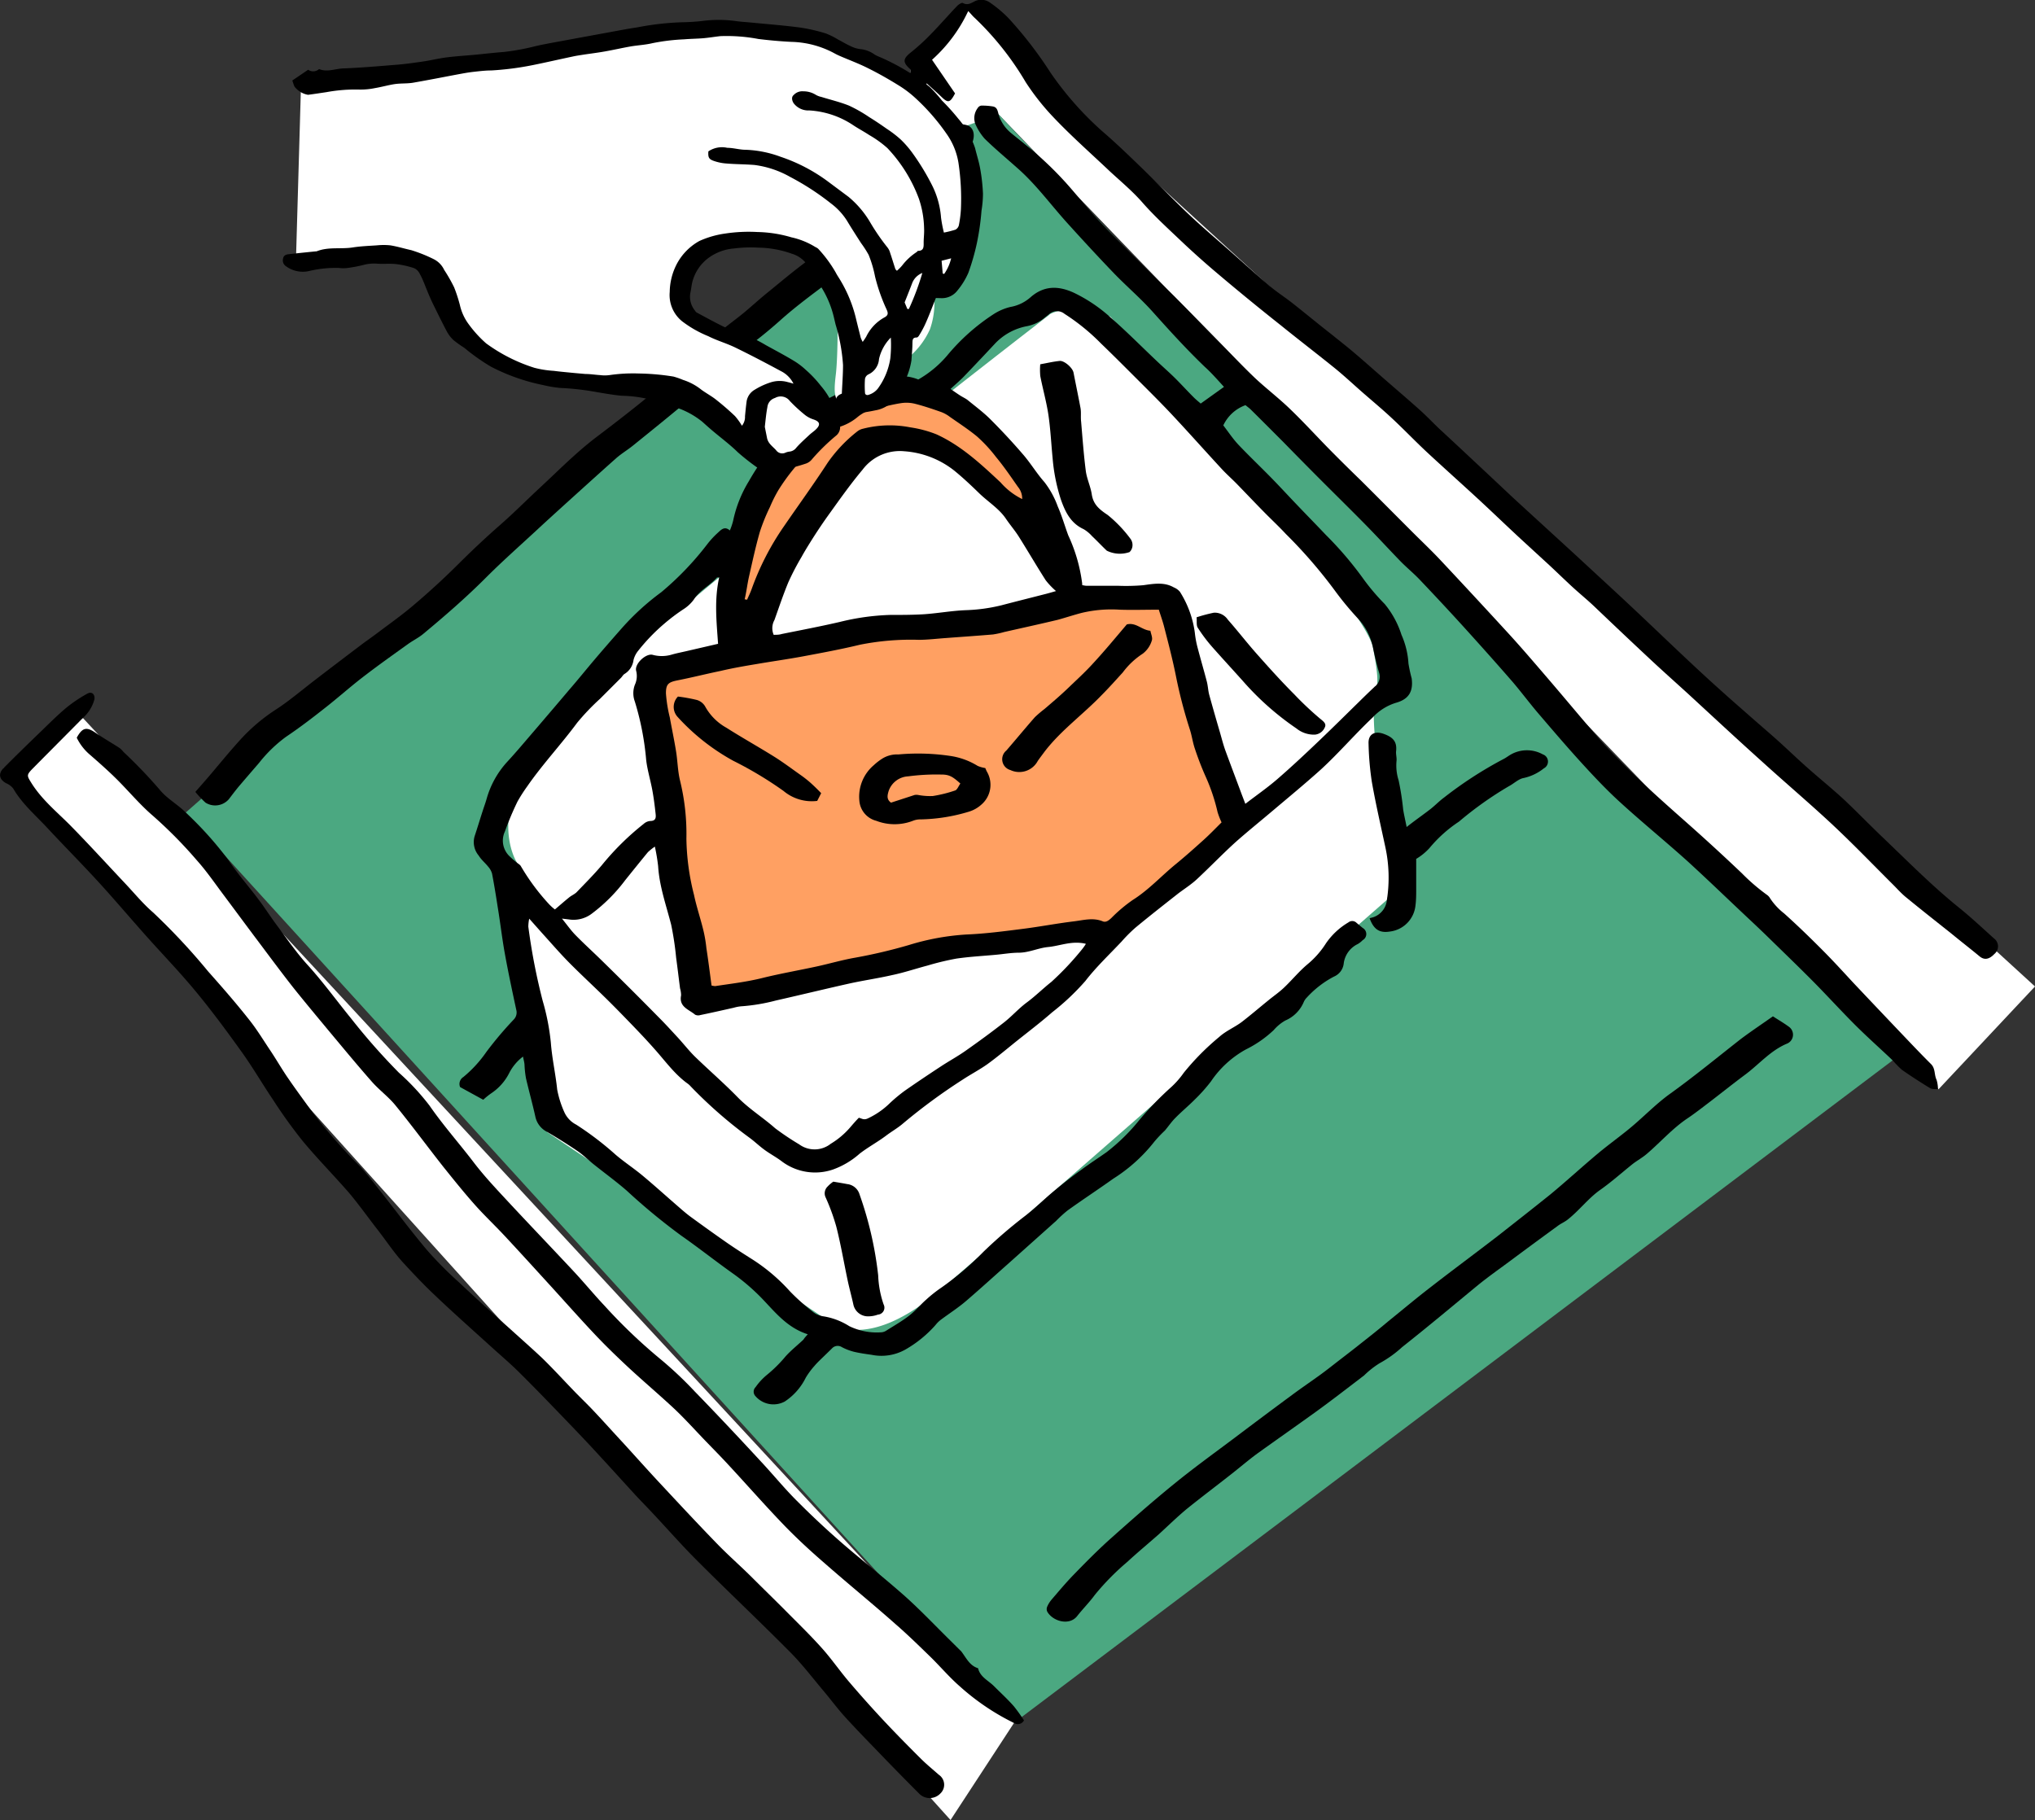
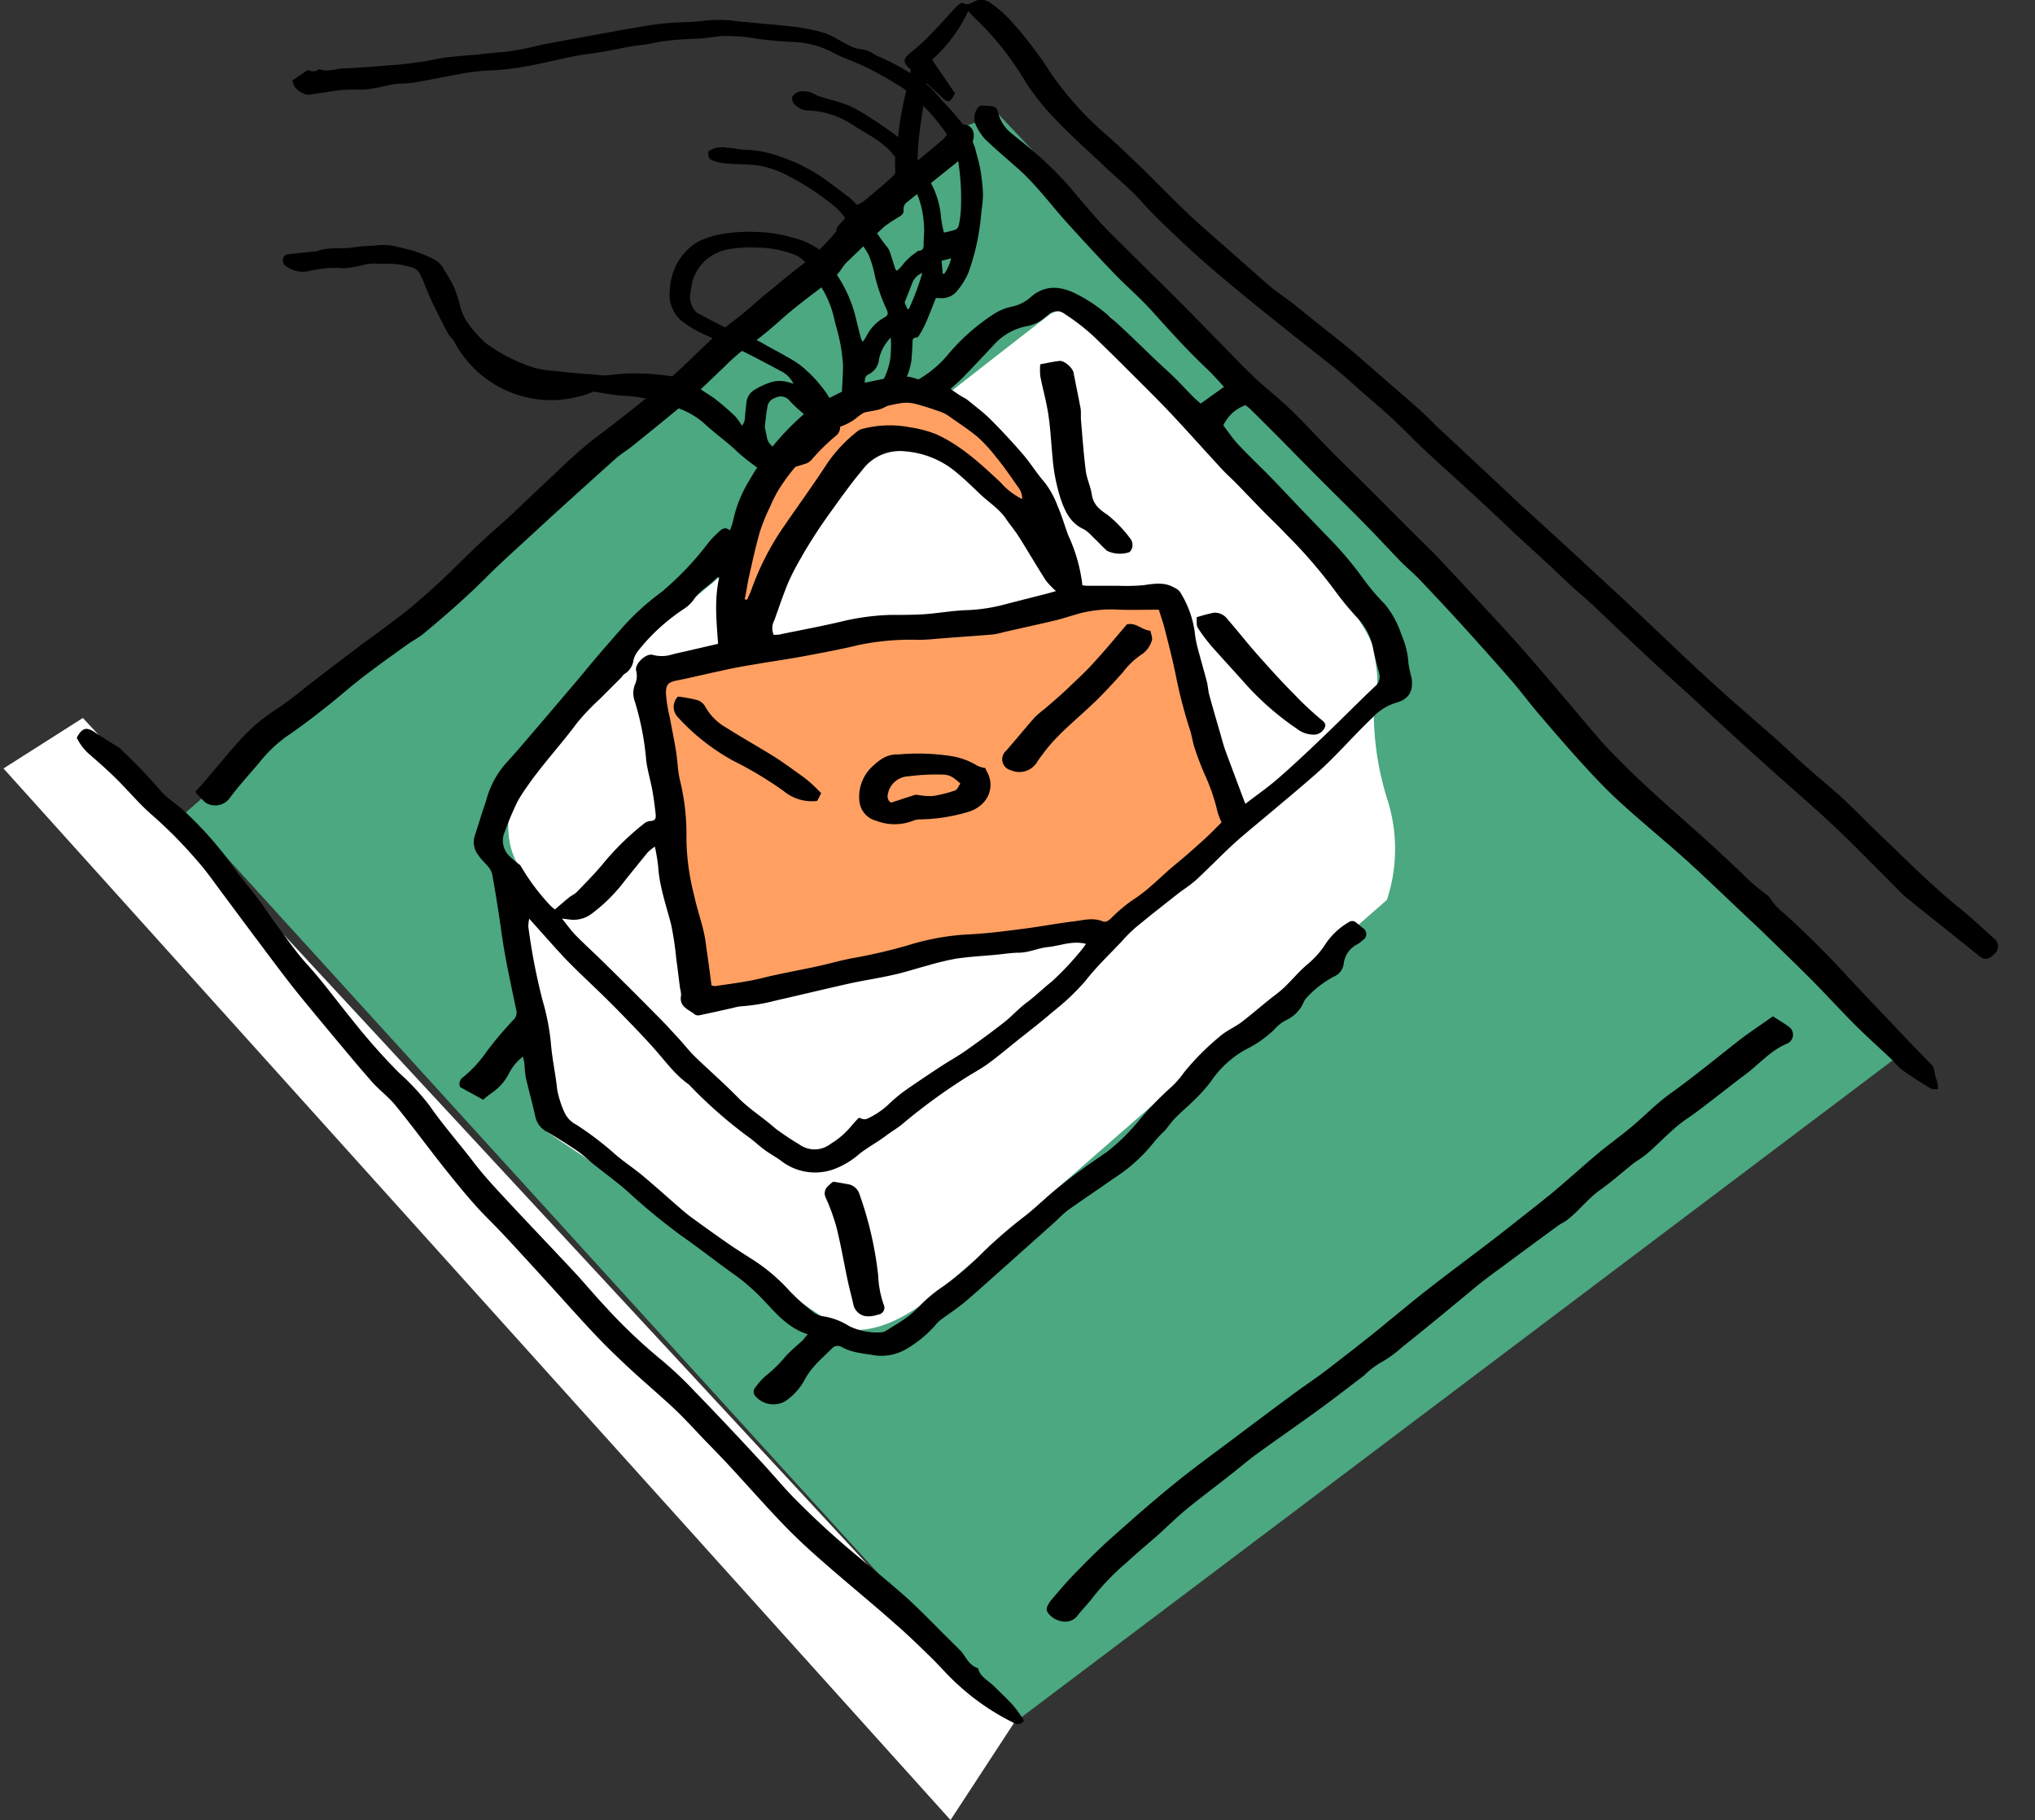
<svg xmlns="http://www.w3.org/2000/svg" width="291.7" height="260.9" viewBox="0 0 291.7 260.9">
  <rect x="0" y="0" width="291.7" height="260.9" fill="#333333" stroke="none" />
  <defs>
    <style>.cls-1{fill:#fff;}.cls-2{fill:#4ba881;}.cls-3{fill:#ffa062;}</style>
  </defs>
  <g id="レイヤー_2" data-name="レイヤー 2">
    <g id="recruit">
-       <polygon class="cls-1" points="138.8 1.57 130.56 10.03 128.3 24.58 143.13 16.39 277.87 156.15 291.7 141.41 138.8 1.57" />
      <polygon class="cls-1" points="11.88 102.92 0.5 110.16 136.25 260.9 145.37 246.95 11.88 102.92" />
      <polyline class="cls-2" points="138.74 17.95 26.62 116.48 145.37 246.95 271.3 152 143.13 16.39 138.74 17.95" />
      <path class="cls-1" d="M150.44,45.11s-61.9,47.68-71.56,59.38-4.81,19.11-4.81,19.11l4.34,38.67L118,188.85s5.19,6.06,17-4.11S198.8,129,198.8,129a23.27,23.27,0,0,0,0-14.6,42.21,42.21,0,0,1-1.74-16s1,.89-.26-5.59-37.63-47.41-37.63-47.41-5.47-2.1-8.73-.33" />
      <path class="cls-3" d="M166.67,86H154.18l.24.38-46.59,7.9V90s10.43-19.87,16.72-26.55,22.63,11.2,22.63,11.2l6.12,9.92c-.92-3.14-3.26-10.71-5.89-15.13-3.37-5.68-10.2-15.35-17.41-14S110.51,60.81,109.13,68s-3.61,25.54-3.61,25.54L93,97.32l7.36,46.42,60.84-11.13,16.26-14.48Z" />
      <path class="cls-3" d="M154.18,86l-.88-1.44c.26.9.4,1.44.4,1.44Z" />
      <path d="M115.79,191.27c-2.79-.89-4.48-2.92-6.24-4.79a30,30,0,0,0-4.6-4c-2.46-1.75-4.83-3.63-7.31-5.36a88.61,88.61,0,0,1-7.79-6.43c-1.53-1.33-3.18-2.53-4.77-3.8-.77-.62-1.48-1.33-2.3-1.89q-2.13-1.44-4.37-2.75a3.18,3.18,0,0,1-1.67-2.17c-.41-1.85-.92-3.68-1.35-5.53a15.08,15.08,0,0,1-.2-1.79c0-.42-.14-.84-.22-1.3a6.92,6.92,0,0,0-2,2.4,7.61,7.61,0,0,1-2.55,2.86,10.21,10.21,0,0,0-1.15.93l-3.32-1.82a1.17,1.17,0,0,1,.47-1.44,17.67,17.67,0,0,0,3.3-3.6,52,52,0,0,1,3.91-4.63,1.44,1.44,0,0,0,.37-1.41c-.58-2.71-1.16-5.41-1.65-8.13-.39-2.17-.64-4.36-1-6.54-.25-1.62-.51-3.24-.82-4.85a2.55,2.55,0,0,0-.56-1c-.43-.54-1-1-1.35-1.58a3,3,0,0,1-.58-2.8c.41-1.23.78-2.47,1.18-3.7.17-.53.37-1.06.52-1.59a13.08,13.08,0,0,1,3-5.39c1.29-1.4,2.51-2.86,3.75-4.3,1.71-2,3.42-4,5.11-6C82.81,97.48,84,96,85.16,94.63s2.64-3.07,4-4.61a36,36,0,0,1,5.63-5.13,42.86,42.86,0,0,0,6.53-6.8,12.8,12.8,0,0,1,1.48-1.63c.49-.42,1-1.14,1.82-.42a9.16,9.16,0,0,0,.47-1.4A17.85,17.85,0,0,1,107.33,69a36.92,36.92,0,0,1,8.33-10,8.46,8.46,0,0,1,2.11-1.41c1.55-.73,3.07-1.55,4.63-2.26a10.94,10.94,0,0,1,2-.55c1.14-.25,2.29-.47,3.43-.72a6.57,6.57,0,0,1,3.8.34A15.59,15.59,0,0,0,135.74,51a29.52,29.52,0,0,1,6.74-6,7.8,7.8,0,0,1,2.36-1,5.84,5.84,0,0,0,2.87-1.38c1.93-1.7,4-1.68,6.23-.65a22,22,0,0,1,5.23,3.52c2.29,2,4.43,4.17,6.64,6.26.89.85,1.83,1.66,2.7,2.53S170.15,56,171,56.85c.38.4.82.74,1.11,1l3.34-2.39c-.92-1-1.78-2-2.74-2.86-2.62-2.51-5.05-5.19-7.47-7.89-1.72-1.93-3.71-3.62-5.51-5.48-2.28-2.37-4.5-4.78-6.7-7.21-2.43-2.68-4.56-5.64-7.28-8-1.55-1.38-3.14-2.7-4.62-4.15a8,8,0,0,1-1.35-2.17,2.41,2.41,0,0,1,.37-2.22.72.72,0,0,1,.5-.34,9.32,9.32,0,0,1,1.67.12c.64.11.68.66.83,1.17A5.52,5.52,0,0,0,145,19.13c.8.66,1.62,1.29,2.41,1.95a49.36,49.36,0,0,1,6.62,6.55c1.66,2,3.44,4,5.28,5.88,3,3.05,6,6,9.06,9,2.31,2.32,4.59,4.67,6.88,7,1.51,1.54,3,3.11,4.54,4.58s3.55,3,5.23,4.64c1.92,1.85,3.72,3.83,5.6,5.74,1.48,1.5,3,3,4.5,4.45,2.36,2.35,4.7,4.71,7.05,7.06,1.4,1.41,2.85,2.77,4.21,4.21q4.83,5.15,9.6,10.35c2,2.17,3.89,4.39,5.8,6.61,2.48,2.89,4.91,5.81,7.38,8.7.76.88,1.58,1.72,2.4,2.56,3.22,3.31,6.67,6.38,10.13,9.44q4.08,3.61,8,7.34a28.16,28.16,0,0,0,3.62,3.11,1.55,1.55,0,0,1,.43.49,9.12,9.12,0,0,0,2,2.15c1.86,1.67,3.66,3.41,5.42,5.18,1.52,1.52,3,3.14,4.44,4.7q3.38,3.58,6.78,7.15c1.46,1.53,2.91,3.07,4.41,4.56.66.65.44,1.54.8,2.26a4.68,4.68,0,0,1,.2,1.34c-.43,0-.83,0-1.09-.12-1.39-.85-2.77-1.73-4.1-2.67A14.75,14.75,0,0,1,271.3,152c-1.79-1.69-3.62-3.32-5.36-5.05-2-2-3.94-4.13-5.94-6.16-2.25-2.27-4.55-4.48-6.84-6.72-.9-.87-1.81-1.73-2.73-2.59-2.83-2.66-5.62-5.36-8.51-8-3.14-2.83-6.42-5.5-9.55-8.35-1.88-1.7-3.64-3.55-5.36-5.43-2.21-2.41-4.34-4.9-6.47-7.39-1.31-1.53-2.52-3.17-3.84-4.7-2.27-2.61-4.57-5.18-6.89-7.74-2.08-2.29-4.2-4.56-6.33-6.8-.87-.91-1.84-1.7-2.72-2.6-1.68-1.73-3.31-3.51-5-5.23-2.27-2.31-4.58-4.57-6.86-6.86q-2.47-2.48-4.93-5c-1.56-1.56-3.11-3.12-4.68-4.67-.21-.21-.46-.38-.76-.63a5.61,5.61,0,0,0-3.18,2.9c.71.92,1.35,1.89,2.13,2.73,1.57,1.66,3.23,3.23,4.83,4.87,1.23,1.26,2.42,2.56,3.64,3.83,1.36,1.43,2.75,2.84,4.11,4.28a50.26,50.26,0,0,1,5.43,6.38,31.28,31.28,0,0,0,3,3.52,13.26,13.26,0,0,1,2.4,4.41,11.84,11.84,0,0,1,1,4.11,20.82,20.82,0,0,0,.46,2.13c.25,1.88-.41,3-2.27,3.51a7.61,7.61,0,0,0-3.32,2.1c-2.54,2.4-4.82,5.06-7.38,7.42-2.22,2-4.57,3.94-6.88,5.89-1.78,1.51-3.63,3-5.36,4.53-1.91,1.73-3.69,3.59-5.58,5.35-.81.75-1.75,1.35-2.62,2-2.07,1.63-4.14,3.25-6.16,4.92a21.08,21.08,0,0,0-2,2c-1.76,1.87-3.64,3.64-5.2,5.66a34.33,34.33,0,0,1-4.77,4.5c-1.61,1.41-3.32,2.71-5,4.05-1.41,1.13-2.79,2.3-4.25,3.36-1.15.82-2.41,1.47-3.59,2.25a82.93,82.93,0,0,0-8.54,6.28c-.74.64-1.62,1.13-2.41,1.73-1.22.92-2.57,1.64-3.79,2.58a11.68,11.68,0,0,1-3.86,2.29,7.93,7.93,0,0,1-7.24-1.13c-.8-.62-1.72-1.1-2.54-1.7s-1.43-1.21-2.19-1.76a64.66,64.66,0,0,1-8.37-7.31,3.15,3.15,0,0,0-.37-.36c-1.93-1.36-3.28-3.28-4.82-5-1.11-1.26-2.27-2.48-3.44-3.69s-2.45-2.53-3.71-3.76c-1.71-1.68-3.47-3.3-5.15-5-1.32-1.34-2.55-2.77-3.82-4.17l-1.86-2.09a5.74,5.74,0,0,0-.13,1.14,87.63,87.63,0,0,0,2.06,10.64,33,33,0,0,1,1.17,6c.17,2.27.68,4.48.91,6.73a14.39,14.39,0,0,0,1,3.18,3.73,3.73,0,0,0,1.73,1.84,44.78,44.78,0,0,1,5.66,4.32c1.28,1.09,2.69,2,4,3.11,1.66,1.39,3.26,2.84,4.89,4.25.62.54,1.23,1.08,1.89,1.56,1.74,1.27,3.48,2.52,5.25,3.75,1.2.83,2.43,1.61,3.66,2.39a26.26,26.26,0,0,1,5.29,4.52,31,31,0,0,0,3.19,2.86,3.05,3.05,0,0,0,1.5.7,9.77,9.77,0,0,1,3.8,1.42,9,9,0,0,0,4.66.88,1.5,1.5,0,0,0,.69-.26c1.09-.69,2.2-1.32,3.21-2.1s1.61-1.56,2.45-2.3a19.52,19.52,0,0,1,2.21-1.75,42.25,42.25,0,0,0,6-5.11,69,69,0,0,1,5.86-5.06c1.47-1.1,2.77-2.42,4.19-3.6s2.61-2.11,4-3.11c1.17-.88,2.41-1.67,3.61-2.52a27.82,27.82,0,0,0,4.71-4.62,46.51,46.51,0,0,1,4.58-4.73,12.54,12.54,0,0,0,1.79-2.05,36.09,36.09,0,0,1,5.07-5.12c.94-.86,2.19-1.37,3.22-2.14,1.3-1,2.52-2.05,3.78-3.07.76-.63,1.59-1.19,2.3-1.87,1.15-1.09,2.16-2.34,3.37-3.35a12.73,12.73,0,0,0,2.64-3,10.16,10.16,0,0,1,3.22-3,.87.87,0,0,1,1.16.07l.88.73a1,1,0,0,1,0,1.75,3.36,3.36,0,0,1-.71.56,3.59,3.59,0,0,0-2,2.71A2.32,2.32,0,0,1,191.2,140a14.1,14.1,0,0,0-3.88,3,2,2,0,0,0-.43.62,5,5,0,0,1-2.65,2.67,6.28,6.28,0,0,0-1.66,1.37,16.27,16.27,0,0,1-4,2.78,14.46,14.46,0,0,0-5,4.58,23.62,23.62,0,0,1-2.31,2.59c-.9.91-1.9,1.73-2.8,2.65-.55.55-1,1.22-1.5,1.81a18.35,18.35,0,0,0-1.49,1.57,23.26,23.26,0,0,1-5.91,5.33c-2.17,1.55-4.39,3-6.57,4.57a18.57,18.57,0,0,0-1.61,1.47l-6.88,6.15c-2,1.77-4,3.59-6,5.31-1.16,1-2.45,1.82-3.68,2.74a4.2,4.2,0,0,0-.73.73,17,17,0,0,1-4.29,3.5,7,7,0,0,1-4.88.77c-.85-.12-1.72-.24-2.55-.44a8.08,8.08,0,0,1-1.69-.65,1.11,1.11,0,0,0-1.42.16c-.4.4-.8.78-1.2,1.17s-.93.88-1.34,1.37a11,11,0,0,0-1.23,1.67,8.71,8.71,0,0,1-3,3.41,3.41,3.41,0,0,1-4.3-.87.92.92,0,0,1,.11-1.19,8.87,8.87,0,0,1,1.57-1.71,19.5,19.5,0,0,0,2.74-2.71c.78-.86,1.7-1.59,2.55-2.39C115.29,191.83,115.45,191.64,115.79,191.27Zm-13.81-50a3.1,3.1,0,0,0,.53.09c2.23-.34,4.47-.6,6.67-1.14,2.61-.65,5.27-1.11,7.9-1.68,1.84-.4,3.66-.94,5.52-1.26a74.47,74.47,0,0,0,7.68-1.81,35,35,0,0,1,8.26-1.51c2.67-.11,5.34-.46,8-.8,2.49-.31,4.95-.79,7.44-1.09,1.35-.17,2.71-.56,4.08,0,.47.2.87-.13,1.25-.48a21.34,21.34,0,0,1,3.06-2.58c2.29-1.44,4.09-3.44,6.16-5.13,1.37-1.12,2.69-2.3,4-3.48.92-.83,1.78-1.73,2.57-2.51a11.31,11.31,0,0,1-.57-1.47,27,27,0,0,0-1.73-5.14,42.32,42.32,0,0,1-1.54-4c-.29-.86-.41-1.77-.68-2.63a69,69,0,0,1-2-7.64c-.47-2.37-1.08-4.71-1.67-7-.23-.94-.57-1.85-.8-2.61-2,0-3.79.06-5.59,0a18.42,18.42,0,0,0-5.44.45c-1.16.3-2.3.68-3.46,1-2.55.61-5.12,1.17-7.68,1.75a12.69,12.69,0,0,1-1.6.35c-2.24.19-4.47.34-6.71.51-1.29.09-2.58.25-3.88.26a37.24,37.24,0,0,0-8.48.7c-2.68.65-5.39,1.15-8.11,1.66-2.21.41-4.43.72-6.65,1.1-1.75.29-3.49.59-5.23,1-2,.41-4,.92-6.07,1.33-1.37.27-1.77.51-1.75,1.92a20.18,20.18,0,0,0,.55,3.41c.29,1.61.63,3.21.89,4.82.23,1.39.24,2.83.57,4.2a32.17,32.17,0,0,1,.92,8.35,34.39,34.39,0,0,0,1.09,8.07c.38,1.81,1,3.58,1.41,5.37a19.67,19.67,0,0,1,.37,2.3C101.53,137.67,101.75,139.46,102,141.32Zm53.19-57.39a2.74,2.74,0,0,0,.55.09c1.51,0,3,0,4.53,0a29.25,29.25,0,0,0,3.63-.08c1.5-.21,3-.48,4.37.31a2.24,2.24,0,0,1,.88.63,14.54,14.54,0,0,1,2.14,5.88,13.92,13.92,0,0,0,.36,2c.43,1.66.92,3.31,1.36,5,.16.62.18,1.27.34,1.88.49,1.78,1,3.55,1.52,5.33.25.86.47,1.74.77,2.59.78,2.13,1.59,4.26,2.38,6.39l.51,1.33c1.61-1.24,3.16-2.31,4.58-3.54,2.09-1.81,4.1-3.7,6.1-5.61s3.77-3.67,5.65-5.51c.73-.72,1.47-1.44,2.22-2.14a1.8,1.8,0,0,0,.62-2c-.35-1.19-.63-2.41-.88-3.62a8.75,8.75,0,0,0-2.19-4.19,43.39,43.39,0,0,1-3.3-4,69.92,69.92,0,0,0-7-8.08c-1-1.08-2.08-2.08-3.11-3.13-1.3-1.32-2.57-2.66-3.87-4-.72-.74-1.51-1.43-2.21-2.19-2.42-2.62-4.79-5.29-7.23-7.89-1.81-1.92-3.69-3.77-5.55-5.63-1.5-1.5-3-3-4.52-4.46a30.1,30.1,0,0,0-5.23-4.25,1.7,1.7,0,0,0-2.15,0l-.71.56a5.45,5.45,0,0,1-2.54,1.21,8.44,8.44,0,0,0-4.67,2.61q-2.16,2.32-4.37,4.62c-.56.58-1.18,1.1-1.9,1.77.54.37.95.66,1.37.93s.77.41,1.1.67c1.1.9,2.25,1.75,3.25,2.75,1.64,1.64,3.23,3.35,4.74,5.11,1.06,1.24,1.9,2.65,3,3.89a12.79,12.79,0,0,1,1.91,3.49c.59,1.34,1,2.77,1.5,4.13a23.17,23.17,0,0,1,2,6.91S155.1,83.83,155.17,83.93Zm.46,51.41c-2-.48-3.68.31-5.42.47-1.4.14-2.71.8-4.16.81-1.07,0-2.15.19-3.22.29-1.92.18-3.86.28-5.77.56a39.59,39.59,0,0,0-4.14,1c-1.67.44-3.32,1-5,1.35-2,.46-4.07.76-6.09,1.2-3.54.79-7.06,1.65-10.6,2.45a27,27,0,0,1-5.06.84,5.82,5.82,0,0,0-1,.2c-1.6.36-3.19.72-4.79,1.05a1,1,0,0,1-.75-.06c-.88-.75-2.34-1.1-2-2.77a3.71,3.71,0,0,0-.15-1c-.19-1.46-.36-2.92-.56-4.38a43.84,43.84,0,0,0-.71-4.73c-.71-2.78-1.69-5.49-1.87-8.39a27.07,27.07,0,0,0-.47-2.82,8.27,8.27,0,0,0-1,.8c-1.1,1.34-2.18,2.68-3.24,4A23.94,23.94,0,0,1,84.79,131a4.31,4.31,0,0,1-3.24.8l-1-.12c.75.92,1.29,1.7,1.94,2.36,1.23,1.26,2.55,2.45,3.81,3.69q4.09,4,8.16,8.14c.92.92,1.79,1.88,2.67,2.83s1.68,2,2.6,2.88c2,1.93,4.08,3.73,6,5.7,1.65,1.69,3.65,2.92,5.4,4.47a38.43,38.43,0,0,0,3.42,2.29,3.74,3.74,0,0,0,4.53-.08,11.49,11.49,0,0,0,2.75-2.31c.42-.49.86-1,1.28-1.42.43.11.68.34,1.21.13a11.39,11.39,0,0,0,3.28-2.27,22.83,22.83,0,0,1,2.09-1.73c1.69-1.18,3.41-2.33,5.13-3.46,1.18-.78,2.44-1.46,3.6-2.28,1.86-1.31,3.7-2.65,5.5-4.06,1.14-.89,2.1-2,3.28-2.87s2.32-2,3.51-2.94a41.92,41.92,0,0,0,4.33-4.59A7.56,7.56,0,0,0,155.63,135.34ZM110.9,91c.42,0,.8,0,1.17-.12,2.78-.56,5.57-1.09,8.33-1.73a34.09,34.09,0,0,1,7.17-1c1.63,0,3.27,0,4.9-.1,2-.14,3.95-.5,5.93-.58a24.66,24.66,0,0,0,5.14-.7c2.13-.56,4.26-1.09,6.4-1.64.44-.11.89-.25,1.43-.4a11,11,0,0,1-1.47-1.54c-1.32-2.06-2.55-4.18-3.86-6.26-.55-.87-1.23-1.66-1.81-2.51-1-1.52-2.63-2.49-3.92-3.76-1.14-1.11-2.31-2.21-3.54-3.21a13,13,0,0,0-7.12-2.76,6.68,6.68,0,0,0-6,2.63c-1.68,2-3.15,4.08-4.66,6.18-1,1.38-1.93,2.77-2.83,4.21-.43.69-.86,1.39-1.25,2.1a37,37,0,0,0-1.9,3.64c-.74,1.78-1.35,3.61-2,5.43A2.41,2.41,0,0,0,110.9,91Zm-7.81-8.23c-.24,0-.35,0-.39.1-1,1.1-2.41,1.76-3.25,3.08a5.48,5.48,0,0,1-1.51,1.4,27.85,27.85,0,0,0-6.44,5.91,3.47,3.47,0,0,0-.69,1.35,2.73,2.73,0,0,1-1.29,2c-.21.13-.33.38-.51.56-1,1-2,2-3,3a33.43,33.43,0,0,0-3.29,3.45c-2.29,3.1-4.95,5.93-7.15,9.11a22.75,22.75,0,0,0-1.39,2.17,42.12,42.12,0,0,0-1.8,4.28,3.09,3.09,0,0,0,.73,3.63,11.44,11.44,0,0,0,1,.86c.19.16.45.3.56.51a31.06,31.06,0,0,0,4,5.4,6.88,6.88,0,0,0,.87.79c.77-.65,1.4-1.21,2.06-1.74.33-.27.76-.44,1.06-.74,1.22-1.27,2.47-2.52,3.61-3.87a38.42,38.42,0,0,1,6-5.92,1.6,1.6,0,0,1,.91-.41c.81,0,.86-.45.8-1-.12-1.12-.26-2.23-.46-3.34-.27-1.49-.74-3-.9-4.45A40,40,0,0,0,91,100.57a3.42,3.42,0,0,1,0-2.4,3,3,0,0,0,.19-2c-.27-1,1.4-2.55,2.36-2.3a5,5,0,0,0,2.8-.05c.75-.21,1.51-.35,2.26-.53l4.32-1C102.71,89.11,102.37,86,103.09,82.77Zm3.65,3.14.35.06c.22-.52.47-1,.66-1.55a38.61,38.61,0,0,1,4.64-9c2.06-3,4.24-6,6.25-9.09a20.84,20.84,0,0,1,4.25-4.49,2,2,0,0,1,.8-.38,15.42,15.42,0,0,1,6.79-.2,16.66,16.66,0,0,1,3.75,1c3.55,1.62,6.38,4.26,9.19,6.89a9.89,9.89,0,0,0,3.1,2.39,2.6,2.6,0,0,0-.61-1.75c-1-1.43-2-2.91-3.15-4.29a20.92,20.92,0,0,0-2.71-2.93c-1.21-1-2.58-1.89-3.89-2.81a5,5,0,0,0-1.23-.69c-1.22-.43-2.45-.85-3.7-1.17a5.09,5.09,0,0,0-2-.12c-1.23.18-2.43.51-3.65.76A6,6,0,0,0,123,59.72a7.58,7.58,0,0,1-2.53,1.43,6.74,6.74,0,0,0-2.62,1.6c-.73.66-1.3,1.49-2,2.19a28.84,28.84,0,0,0-4.28,5.33,20.23,20.23,0,0,0-1.21,2.42,27.2,27.2,0,0,0-1.44,3.55c-.61,2.12-1.07,4.28-1.56,6.43C107.12,83.74,107,84.83,106.74,85.91Z" />
      <path d="M130.57,10c-1.25-1.08-1.17-1.57.07-2.55a30.16,30.16,0,0,0,2.94-2.71c1.23-1.26,2.38-2.59,3.59-3.86.22-.23.68-.54.84-.45.72.38,1.21,0,1.79-.29a2.17,2.17,0,0,1,2.06.2,18.21,18.21,0,0,1,2.66,2.22,57.42,57.42,0,0,1,6.08,7.88,46.25,46.25,0,0,0,7.45,8.42c1.9,1.63,3.7,3.37,5.5,5.11,2.26,2.19,4.44,4.47,6.73,6.64,1.87,1.78,3.84,3.45,5.77,5.15S180,39.28,182,41c1,.85,2.14,1.58,3.19,2.4,1.87,1.47,3.71,3,5.57,4.45,1.14.92,2.3,1.82,3.41,2.77,1.35,1.14,2.66,2.32,4,3.48,1.78,1.56,3.59,3.09,5.35,4.67,1,.89,1.91,1.87,2.88,2.78,2.17,2,4.36,4.06,6.53,6.09,1.48,1.38,2.95,2.78,4.44,4.16l8.2,7.51,5.9,5.45q2.33,2.16,4.63,4.34c2.51,2.38,5,4.77,7.54,7.12,2,1.85,4,3.65,6.08,5.46,1.52,1.35,3.06,2.67,4.57,4s3.16,2.93,4.77,4.36,3.36,2.85,5,4.34c1.89,1.76,3.69,3.63,5.56,5.42,3.65,3.48,7.19,7.08,11.12,10.26,1.75,1.4,3.38,2.94,5.05,4.44a1.41,1.41,0,0,1,.09,2.25c-.78.82-1.47.89-2.14.33-1.33-1.1-2.7-2.16-4-3.23-2.2-1.75-4.4-3.48-6.57-5.26-.69-.57-1.29-1.26-1.93-1.89-2.81-2.8-5.56-5.66-8.46-8.38-3.3-3.09-6.74-6-10.11-9.06q-2.7-2.43-5.35-4.87l-5.05-4.66c-1.93-1.77-3.9-3.51-5.82-5.31-2.68-2.5-5.32-5-8-7.56-1-.94-2.08-1.82-3.1-2.76s-2.11-2-3.18-3l-3.91-3.59c-2.17-2-4.32-4.08-6.5-6.09-2.44-2.25-4.92-4.46-7.35-6.72-1.63-1.53-3.18-3.15-4.81-4.67-1.29-1.21-2.65-2.35-4-3.52s-2.75-2.49-4.18-3.66c-2.57-2.08-5.2-4.09-7.77-6.17Q179,43,174.51,39.2q-2.62-2.21-5.12-4.57c-1.92-1.83-3.9-3.62-5.66-5.63-1.39-1.58-3-2.93-4.58-4.38-2.73-2.59-5.55-5.07-8.13-7.79a34.58,34.58,0,0,1-4-5.06,42.38,42.38,0,0,0-7.3-9.2c-.29-.25-.52-.56-.93-1a21.6,21.6,0,0,1-5.19,7l3.3,4.82c-.73,1.38-1,1.42-2,.45-.61-.59-1.25-1.14-2.08-1.9-.46,3.85-1.29,7.35-1.28,11.08,1.34-1.12,2.58-2.1,3.76-3.16a3.61,3.61,0,0,0,.76-1.29,1.16,1.16,0,0,1,1.32-.79,4.89,4.89,0,0,1,1.35.2c.89.39,1.06,1.49.61,2.55-.72,1.73-2.19,2.73-3.56,3.84-1.88,1.52-3.78,3-5.66,4.53a1.25,1.25,0,0,0-.6,1.19c.08.75-.64.94-1.11,1.28a16.72,16.72,0,0,0-1.69,1.15c-1.72,1.58-3.39,3.2-5.07,4.81a5.45,5.45,0,0,0-1,1.19,8,8,0,0,1-2.3,2.23C116.21,42.36,114,44,112,45.78a65.74,65.74,0,0,1-5.84,4.68,28.59,28.59,0,0,0-2.38,2.17c-1.6,1.5-3.14,3.06-4.8,4.48-2.72,2.31-5.5,4.54-8.27,6.78-.77.62-1.63,1.13-2.37,1.78-2.48,2.2-4.93,4.43-7.39,6.65-1.34,1.22-2.68,2.43-4,3.66-2.43,2.25-4.92,4.45-7.26,6.79-2.87,2.88-5.94,5.54-9.06,8.13-.66.54-1.44.92-2.14,1.42-2.17,1.56-4.35,3.1-6.46,4.73-1.91,1.47-3.71,3.09-5.62,4.57-1.76,1.39-3.55,2.75-5.41,4a19.75,19.75,0,0,0-3.88,3.76q-1.42,1.64-2.84,3.3c-.51.61-1,1.26-1.48,1.89a2.6,2.6,0,0,1-3.34.49A14.63,14.63,0,0,1,28,113.52c.65-.74,1.27-1.44,1.87-2.14,1.46-1.71,2.87-3.45,4.37-5.11a25.85,25.85,0,0,1,5.25-4.52c2-1.29,3.86-2.9,5.78-4.36q3.18-2.44,6.38-4.86c.72-.55,1.47-1.06,2.19-1.6,1.89-1.43,3.83-2.79,5.62-4.33q3.26-2.77,6.3-5.8c1.9-1.89,3.84-3.72,5.85-5.48S75.4,71.77,77.3,70c2.69-2.49,5.26-5.12,8.2-7.35,3.4-2.57,6.77-5.2,10-7.95,2.47-2.09,4.7-4.45,7.1-6.63,1.23-1.12,2.61-2.08,3.91-3.14,1.13-.93,2.2-1.92,3.34-2.85,2-1.62,3.92-3.26,6-4.78a39.08,39.08,0,0,0,4-4.09c0-1.17,1.56-1.49,1.46-2.71.56-.4,1.11-.8,1.67-1.18.24-.16.55-.24.77-.42,1.36-1.13,2.71-2.26,4-3.42.27-.23.64-.64.59-.9a14.27,14.27,0,0,1,.3-4.23c.17-1.23.26-2.48.5-3.7C129.53,14.46,130.06,12.28,130.57,10Z" />
-       <path d="M13.54,100.23a5.45,5.45,0,0,1-1.66,2.69c-2.4,2.43-4.81,4.84-7.21,7.27-.88.9-.82,1-.2,2,1.46,2.36,3.56,4.09,5.48,6,2.67,2.71,5.23,5.52,7.84,8.29,1.37,1.44,2.63,3,4.13,4.3a92,92,0,0,1,7.92,8.48c2,2.25,4,4.54,5.86,6.9,1.13,1.41,2.08,3,3.08,4.48.88,1.32,1.67,2.71,2.57,4,1.12,1.64,2.31,3.23,3.47,4.85a79,79,0,0,0,6.84,7.78c.91,1,1.73,2.05,2.56,3.1,2.3,2.91,4.52,5.88,6.9,8.73a53.49,53.49,0,0,0,4.55,4.61c2.48,2.34,5,4.6,7.56,6.89,1.5,1.36,3,2.68,4.5,4.09,1.61,1.57,3.12,3.23,4.68,4.84.89.92,1.83,1.81,2.71,2.75,1.39,1.47,2.75,3,4.12,4.47,1.72,1.88,3.42,3.79,5.15,5.65,2.8,3,5.58,6,8.44,8.94,1.62,1.67,3.38,3.2,5,4.82s3.14,3.09,4.69,4.65c1.76,1.78,3.56,3.52,5.23,5.38,1.38,1.53,2.56,3.25,3.89,4.82q2.4,2.82,4.92,5.52c1.77,1.89,3.58,3.73,5.42,5.56.82.82,1.72,1.55,2.59,2.32a1.72,1.72,0,0,1,.22,2.69,2.11,2.11,0,0,1-3.05,0q-2.43-2.43-4.82-4.9c-1.92-2-3.85-3.95-5.72-6-1.1-1.2-2.08-2.53-3.13-3.78-1.64-1.94-3.19-4-5-5.78-4.32-4.35-8.78-8.56-13.12-12.9-2.26-2.26-4.37-4.67-6.56-7-.77-.82-1.56-1.62-2.32-2.44-1.63-1.78-3.24-3.57-4.88-5.34-1.82-2-3.66-3.92-5.52-5.85-2.12-2.2-4.25-4.41-6.43-6.56-1.26-1.24-2.62-2.38-3.93-3.58-2.68-2.43-5.4-4.84-8-7.32-1.54-1.45-3-3-4.43-4.55s-2.49-3.2-3.74-4.8-2.62-3.52-4-5.18c-2.23-2.58-4.64-5-6.82-7.64a72,72,0,0,1-4.21-5.87c-1.5-2.22-2.84-4.54-4.4-6.72-2.11-2.95-4.26-5.87-6.57-8.67s-4.72-5.29-7.08-7.93-4.7-5.42-7.13-8.06-4.78-5-7.13-7.53c-1.7-1.83-3.63-3.47-4.91-5.67a2.49,2.49,0,0,0-1-.75c-1-.54-1.18-1.37-.38-2.17,1.79-1.81,3.62-3.58,5.45-5.35,1.18-1.14,2.34-2.3,3.6-3.35a20.07,20.07,0,0,1,3-2C13.17,99.1,13.62,99.52,13.54,100.23Z" />
      <path d="M11,105.75c.81-1.47,1.4-1.59,2.69-.71s2.32,1.45,3.47,2.2a3.52,3.52,0,0,1,.54.55,71.16,71.16,0,0,1,5.11,5.32c1.1,1.38,2.62,2.16,3.82,3.37a51.09,51.09,0,0,1,6.13,6.84c1.34,2,2.9,3.75,4.32,5.65.91,1.2,1.71,2.48,2.62,3.69,1.41,1.89,2.76,3.87,4.35,5.62,2.24,2.46,4.18,5.15,6.28,7.72a91.44,91.44,0,0,0,6.84,7.76,33.85,33.85,0,0,1,4.4,4.73c1.95,2.82,4.22,5.37,6.29,8.08,1.43,1.88,3.05,3.62,4.66,5.35,3.24,3.49,6.53,6.92,9.78,10.4,1.47,1.58,2.85,3.26,4.33,4.83a77.07,77.07,0,0,0,7.94,7.6,54,54,0,0,1,5,4.7c3.19,3.28,6.32,6.61,9.45,10,1.8,1.92,3.48,4,5.34,5.83,2.06,2.07,4.22,4.08,6.43,6,3,2.58,6.07,5,9,7.6,2.22,2,4.27,4.16,6.4,6.26l1.47,1.46a.81.81,0,0,1,.1.09c.72.91,1.19,2.07,2.44,2.45.29,1.26,1.46,1.75,2.27,2.56,1,1,2,1.91,2.88,2.92a24.05,24.05,0,0,1,1.43,2,1,1,0,0,1-1.41.38,33.86,33.86,0,0,1-7.8-5.27c-1.49-1.3-2.78-2.83-4.2-4.22-1.64-1.59-3.27-3.19-5-4.69-3.38-3-6.84-5.81-10.21-8.77-2-1.73-3.93-3.51-5.76-5.4-2.69-2.79-5.25-5.71-7.89-8.56-1.11-1.21-2.27-2.38-3.41-3.56-1.47-1.53-2.89-3.11-4.42-4.56-2.14-2-4.4-3.91-6.56-5.91-1.64-1.53-3.26-3.09-4.8-4.72-2.29-2.42-4.49-4.92-6.74-7.38-2.09-2.29-4.18-4.59-6.3-6.86-1.41-1.51-2.92-2.93-4.29-4.48-1.55-1.75-3-3.56-4.47-5.39-2.29-2.91-4.49-5.9-6.83-8.77-1-1.23-2.33-2.2-3.38-3.39-2.14-2.43-4.2-4.93-6.28-7.42-1.66-2-3.33-4-4.93-6-1.81-2.3-3.55-4.66-5.31-7-1.58-2.1-3.14-4.22-4.71-6.32-1.27-1.69-2.47-3.45-3.86-5a64.23,64.23,0,0,0-6.35-6.43c-1.86-1.6-3.44-3.52-5.19-5.25-1.19-1.18-2.45-2.29-3.72-3.4A7.45,7.45,0,0,1,11,105.75Z" />
      <path d="M254.13,145.69c.85.55,1.63,1,2.34,1.53a1.39,1.39,0,0,1-.38,2.41c-2.35,1-4,3-6,4.47-1.72,1.28-3.39,2.62-5.09,3.92-1,.76-2,1.54-3,2.22-2.2,1.45-3.93,3.44-5.91,5.14-.61.53-1.33.93-2,1.43-1.58,1.26-3.09,2.62-4.74,3.78s-3,2.95-4.64,4.24c-.44.35-1,.58-1.43.91q-3.54,2.58-7.06,5.2c-1.45,1.07-2.93,2.12-4.34,3.26-3.64,3-7.22,6-10.9,8.91a16.32,16.32,0,0,1-3.23,2.31,12.8,12.8,0,0,0-2.21,1.74c-2.29,1.75-4.56,3.51-6.89,5.2-2.78,2-5.63,4-8.42,6-1.25.92-2.43,1.93-3.65,2.89-2.13,1.68-4.3,3.31-6.4,5-1.39,1.15-2.69,2.42-4,3.62-1.51,1.34-3.08,2.63-4.56,4a36.23,36.23,0,0,0-4.68,4.75c-.78,1.07-1.72,2-2.55,3.06-1.13,1.41-3.5.73-4.28-.66a.88.88,0,0,1,0-.71,4.05,4.05,0,0,1,.62-1c1-1.16,2-2.36,3.06-3.46,1.65-1.7,3.31-3.39,5.08-5,3.08-2.75,6.18-5.49,9.39-8.1,2.83-2.31,5.8-4.45,8.73-6.65q4.13-3.12,8.29-6.19c1.35-1,2.74-1.94,4.1-2.93.86-.63,1.7-1.3,2.54-1.95,1.09-.84,2.19-1.68,3.26-2.54,1.28-1,2.53-2,3.8-3.07,2.07-1.67,4.11-3.39,6.21-5,3.13-2.43,6.31-4.78,9.45-7.2,2.55-2,5.1-4,7.59-6,2.29-1.89,4.47-3.9,6.75-5.81,1.57-1.32,3.25-2.51,4.83-3.83,1.88-1.57,3.6-3.37,5.58-4.79,3.48-2.5,6.78-5.22,10.14-7.85C251,147.84,252.52,146.83,254.13,145.69Z" />
-       <path d="M203,123.12c0,1.5,0,2.93,0,4.35,0,.76,0,1.53-.1,2.29a4.19,4.19,0,0,1-3.7,3.78c-1.46.23-2.29-.3-2.88-1.91.22-.07.45-.11.67-.2A2.9,2.9,0,0,0,198.8,129a20.67,20.67,0,0,0-.23-7.6c-.67-3.13-1.39-6.24-1.94-9.39a42.61,42.61,0,0,1-.46-5.42c-.06-1.34.87-1.86,2.17-1.39s1.93,1.08,1.78,2.47c-.05.46.11.94.06,1.4a7,7,0,0,0,.3,2.79,38.49,38.49,0,0,1,.65,4.17c.12.76.3,1.5.5,2.52,1.27-1,2.36-1.75,3.43-2.58.66-.52,1.25-1.14,1.93-1.64a56.93,56.93,0,0,1,8.5-5.51c.39-.19.73-.47,1.11-.68a4.69,4.69,0,0,1,4.55,0,1.09,1.09,0,0,1,.15,2,7,7,0,0,1-2.86,1.38c-.76.12-1.42.8-2.15,1.18a50.67,50.67,0,0,0-7.16,5.08,19.27,19.27,0,0,0-4.21,3.77A8.24,8.24,0,0,1,203,123.12Z" />
      <path d="M119.45,169.39c.75.13,1.39.23,2,.35a2.08,2.08,0,0,1,1.76,1.48,51.61,51.61,0,0,1,2.67,11.61,14.31,14.31,0,0,0,.78,4.16,1,1,0,0,1-.82,1.46,4,4,0,0,1-1.62.24,2.14,2.14,0,0,1-1.9-1.7c-.24-1.1-.54-2.18-.78-3.28-.56-2.62-1-5.26-1.66-7.86a29.5,29.5,0,0,0-1.55-4.24,1.35,1.35,0,0,1,.3-1.52A4.61,4.61,0,0,1,119.45,169.39Z" />
      <path d="M141.23,110.1c.08.17.14.34.22.49a3.74,3.74,0,0,1-.8,4.77,4.69,4.69,0,0,1-1.79,1,25.36,25.36,0,0,1-6.88,1.1,2.85,2.85,0,0,0-1.12.2,7.29,7.29,0,0,1-5.26,0,3.23,3.23,0,0,1-2.42-2.89,5.93,5.93,0,0,1,2.07-5.08,8.15,8.15,0,0,1,1.31-1,4,4,0,0,1,2.21-.54,31.33,31.33,0,0,1,7.62.24,10.33,10.33,0,0,1,3.75,1.4A4.46,4.46,0,0,0,141.23,110.1Zm-3.57,2.22c-1.11-1-1.6-1.3-2.77-1.29a30.92,30.92,0,0,0-4.72.26,3.12,3.12,0,0,0-2.8,2.13c-.17.59-.31,1.18.35,1.64l3.38-1.1a1.51,1.51,0,0,1,.52,0,9.28,9.28,0,0,0,2.09.15,19,19,0,0,0,3.24-.81C137.24,113.15,137.4,112.68,137.66,112.32Z" />
      <path d="M161.52,89.51c1.32-.33,2.12.8,3.38.91.08.47.35,1,.2,1.41a3.69,3.69,0,0,1-1.29,1.87,11.12,11.12,0,0,0-2.88,2.71c-1,1.09-2,2.22-3.08,3.3-2.64,2.73-5.78,5-8.09,8-.33.45-.67.89-1,1.36a3,3,0,0,1-3.92,1.32,1.61,1.61,0,0,1-.59-2.8c1.37-1.58,2.7-3.2,4.08-4.77a15.61,15.61,0,0,1,1.37-1.17c1.17-1,2.35-2,3.48-3.09s2.4-2.24,3.5-3.46C158.35,93.3,159.91,91.4,161.52,89.51Z" />
      <path d="M97.18,99.85a23.37,23.37,0,0,1,2.71.49,2.05,2.05,0,0,1,1.17.9,7.81,7.81,0,0,0,3.06,3.08c2.25,1.43,4.58,2.73,6.84,4.14,1.28.8,2.49,1.71,3.72,2.58a17.07,17.07,0,0,1,1.43,1.11c.55.49,1.07,1,1.6,1.55l-.57,1.11a6.31,6.31,0,0,1-4.83-1.43,54,54,0,0,0-7.2-4.32,30.75,30.75,0,0,1-8-6.31A2.12,2.12,0,0,1,97.18,99.85Z" />
      <path d="M149.11,52.22c1-.18,1.89-.39,2.78-.48.66-.07,1.9,1,2,1.72.33,1.69.68,3.37,1,5.07.1.62,0,1.28.08,1.92.2,2.36.37,4.72.67,7.06.15,1.14.69,2.23.86,3.38.23,1.46,1.11,2.15,2.29,2.94a18.74,18.74,0,0,1,3.27,3.43,1.49,1.49,0,0,1,.27,1,1.38,1.38,0,0,1-.42.88,4.22,4.22,0,0,1-3.26-.2c-.72-.68-1.4-1.41-2.12-2.09a5,5,0,0,0-1.21-1c-1.83-.84-2.62-2.45-3.24-4.21a26,26,0,0,1-1.2-6c-.2-2.06-.3-4.13-.6-6.17-.28-1.87-.8-3.69-1.16-5.54A9.37,9.37,0,0,1,149.11,52.22Z" />
      <path d="M171.52,88.49a23.14,23.14,0,0,1,2.48-.66,2.26,2.26,0,0,1,2,1c1.4,1.58,2.69,3.26,4.09,4.84,1.77,2,3.57,4,5.43,5.86A46,46,0,0,0,189.2,103c.47.39,1,.73.68,1.31a1.7,1.7,0,0,1-1.41,1,4,4,0,0,1-2.64-.89,40.32,40.32,0,0,1-7.7-6.83c-1.43-1.59-2.88-3.17-4.3-4.77A22.79,22.79,0,0,1,171.7,90C171.46,89.66,171.58,89.07,171.52,88.49Z" />
-       <path class="cls-1" d="M106.31,62.63s7.72,5.82,10.34,2.09,3.22-4.63,1.27-7.11a65.3,65.3,0,0,0-5.77-5.94s-9.71-4.17-10.51-4.92S95.37,44.42,98,39.93s11.84-6.67,14.24-5.4,7,6.74,7.49,8.09.36,8.55.1,10.87-.7,5.17,2.45,4.42,7.38-3.71,7.4-6.24a11.2,11.2,0,0,0,3.62-4.47,11.32,11.32,0,0,0,.3-6.52s2.84,2.29,4.12-2.53,2.62-16.73-1.65-21S122.27,4.93,112.6,4.7,91.84,4.63,86.22,5.83,55,10.92,55,10.92l-11.84.83-.75,26s14.84-3,17.54-.72,2.78,9.79,8.54,12.26,7.72,7,20.31,5.92S106.31,62.63,106.31,62.63Z" />
-       <path d="M134.15,42.72c-.54,1.33-1,2.6-1.58,3.86a15.16,15.16,0,0,1-.84,1.53c-.07.12-.22.28-.33.27-.62,0-.59.37-.61.79,0,.83-.09,1.65-.14,2.47a10.08,10.08,0,0,1-.76,2.58,13.36,13.36,0,0,1-1.25,2.44,4.54,4.54,0,0,1-3.15,2.16c-.9.19-1.81.34-2.72.44a5.52,5.52,0,0,1-1.27-.16l-1-.15a7.73,7.73,0,0,1-.63-1.29c-.17-.59.17-1,.8-1.23.06-1.37.17-2.74.17-4.11a25.73,25.73,0,0,0-1.07-5.82l-.27-1.14a14.37,14.37,0,0,0-1.54-3.81c-.75-1.27-1.55-2.51-2.36-3.74a4.1,4.1,0,0,0-2.1-1.44,14.79,14.79,0,0,0-4.76-.87,19.14,19.14,0,0,0-3.55.12A7.14,7.14,0,0,0,101.52,37a6.2,6.2,0,0,0-2.33,3.64c-.09.47-.15,1-.25,1.43a3.15,3.15,0,0,0,.69,2.47.72.72,0,0,0,.25.27c1.45.77,2.89,1.58,4.38,2.27,1.13.52,2.36.85,3.51,1.33a22.34,22.34,0,0,1,2,1.06c1.34.74,2.69,1.45,4,2.24A10.14,10.14,0,0,1,115.48,53a16.54,16.54,0,0,1,2.19,2.32,10.8,10.8,0,0,1,2.25,4.26,7.12,7.12,0,0,0,.41,1.11,1.57,1.57,0,0,1-.52,1.79,29.36,29.36,0,0,0-3.38,3.31,1.93,1.93,0,0,1-.87.65,26.26,26.26,0,0,1-3.35.89,12.42,12.42,0,0,1-2.66,0,2.06,2.06,0,0,1-1.11-.38,33.12,33.12,0,0,1-2.66-2.1c-1.13-1.11-2.41-2.06-3.62-3.08-.51-.43-1-.87-1.5-1.32a12,12,0,0,0-3.93-2.1c-1.32-.51-2.71-.79-4-1.19a18.07,18.07,0,0,0-3.63-.43c-1.34-.13-2.66-.37-4-.6a38.65,38.65,0,0,0-4.81-.52,17.13,17.13,0,0,1-2.43-.41,28.33,28.33,0,0,1-7.51-2.65,29.94,29.94,0,0,1-3.81-2.7A15.7,15.7,0,0,1,65,48.75a4.85,4.85,0,0,1-.94-1.22c-.72-1.36-1.39-2.74-2.07-4.12-.29-.61-.55-1.23-.81-1.86s-.59-1.55-1-2.28a1.7,1.7,0,0,0-.82-.83,13.28,13.28,0,0,0-2.57-.58c-.89-.1-1.81,0-2.7-.06a5.86,5.86,0,0,0-2,.18,19,19,0,0,1-2.25.43,4.94,4.94,0,0,1-1.27,0,16.27,16.27,0,0,0-4.34.46A4.08,4.08,0,0,1,41,38.17a1,1,0,0,1-.42-1.12c.08-.46.44-.57.82-.61,1.29-.15,2.59-.28,3.89-.41h.09c1.68-.68,3.46-.29,5.19-.56,1.14-.18,2.31-.22,3.47-.3a9.41,9.41,0,0,1,1.91,0c1,.16,2,.47,3,.69a21.15,21.15,0,0,1,3.2,1.28,3.27,3.27,0,0,1,1.52,1.55A22.69,22.69,0,0,1,65.1,41.2a21.8,21.8,0,0,1,.82,2.52A7.32,7.32,0,0,0,67,46.22a17,17,0,0,0,2.68,3,23.82,23.82,0,0,0,6.91,3.5,14.26,14.26,0,0,0,2.78.44c1,.13,2.05.22,3.07.32l1.46.13c.71,0,1.41.12,2.11.16a5.17,5.17,0,0,0,1.36,0,23.23,23.23,0,0,1,4.16-.23,33.9,33.9,0,0,1,5,.44,10.77,10.77,0,0,1,1.38.48,8.19,8.19,0,0,1,2.62,1.4c.69.51,1.46.91,2.12,1.44q1.41,1.11,2.7,2.34a9.17,9.17,0,0,1,1,1.39,2,2,0,0,0,.44-1.36c.07-.73.14-1.47.24-2.19a2.36,2.36,0,0,1,1.13-1.6,10.28,10.28,0,0,1,2.41-1.1,4.25,4.25,0,0,1,2.37,0c.23.05.45.12.8.22a4,4,0,0,0-1.8-1.8c-2.15-1.16-4.32-2.3-6.52-3.37-1.27-.62-2.64-1-3.9-1.64a16.13,16.13,0,0,1-3.74-2.13A4.83,4.83,0,0,1,96,41.85a8.89,8.89,0,0,1,.75-3.46,8.09,8.09,0,0,1,3.51-3.85,13.45,13.45,0,0,1,3.68-1.06,22.47,22.47,0,0,1,4.63-.22,18.39,18.39,0,0,1,4.87.76,11,11,0,0,1,3.45,1.4,1.51,1.51,0,0,1,.39.24,18.27,18.27,0,0,1,2.54,3.45c.14.28.31.53.47.79a19.4,19.4,0,0,1,2.38,5.65c.24,1,.47,1.91.71,2.86a4.08,4.08,0,0,0,.28.6,8.85,8.85,0,0,0,.5-.74,6.25,6.25,0,0,1,2.6-2.76c.54-.29.59-.58.33-1.14a25.78,25.78,0,0,1-1.66-4.73,16.61,16.61,0,0,0-.92-3.11,15.18,15.18,0,0,0-1.09-1.69c-.68-1.06-1.36-2.11-2-3.18a9.27,9.27,0,0,0-2.3-2.49,37,37,0,0,0-5.86-3.81,14,14,0,0,0-5.1-1.71c-1.34-.11-2.69-.1-4-.21a6.91,6.91,0,0,1-1.86-.38c-.71-.25-.82-.52-.76-1.36a3.47,3.47,0,0,1,2.71-.51c.88,0,1.75.28,2.63.28a15.92,15.92,0,0,1,5,1,24.37,24.37,0,0,1,6.95,3.66l2.79,2.08a13.91,13.91,0,0,1,3,3.47,31.13,31.13,0,0,0,2.58,3.78,2.12,2.12,0,0,1,.4.81c.26.75.48,1.51.73,2.26,0,.08.11.14.23.29a6.28,6.28,0,0,0,.77-.78,8.37,8.37,0,0,1,2.07-1.91c.07-.05.13-.17.2-.17.86,0,.8-.63.8-1.23s.1-1.35.06-2a13.93,13.93,0,0,0-.76-4.29,21.29,21.29,0,0,0-4.5-7.21,15.35,15.35,0,0,0-2.6-1.87c-.77-.51-1.58-.93-2.34-1.44A12.63,12.63,0,0,0,116,15.83a2.63,2.63,0,0,1-2.25-1.05c-.24-.38-.32-.88,0-1.14a1.69,1.69,0,0,1,1.42-.55,3.35,3.35,0,0,1,1.78.51,2.62,2.62,0,0,0,.77.29c1.34.42,2.72.74,4,1.26a20.26,20.26,0,0,1,2.86,1.63c.86.53,1.69,1.09,2.51,1.67a16.2,16.2,0,0,1,2,1.53,14.23,14.23,0,0,1,1.79,2.08,34,34,0,0,1,2.7,4.45,12.42,12.42,0,0,1,1.31,4.69,19,19,0,0,0,.41,2.14,13.93,13.93,0,0,0,1.66-.42,1,1,0,0,0,.48-.61,16.64,16.64,0,0,0,.3-2.34,34.63,34.63,0,0,0-.36-6.67,9.9,9.9,0,0,0-1.7-4.12,30.44,30.44,0,0,0-4.44-5.1,15.45,15.45,0,0,0-2.41-1.83c-1.42-.88-2.87-1.71-4.36-2.45-1.34-.68-2.76-1.2-4.14-1.8a9,9,0,0,1-.82-.41A13.65,13.65,0,0,0,113.39,6c-1.57-.08-3.12-.22-4.67-.41a24.39,24.39,0,0,0-5.46-.41c-.82.09-1.64.23-2.46.3s-1.83.08-2.75.16a28.74,28.74,0,0,0-4.53.55c-1,.24-2.06.29-3.08.46-1.26.22-2.51.51-3.77.73-1,.18-2,.3-3,.45-.5.08-1,.15-1.51.26-1.95.41-3.89.86-5.83,1.25a42.23,42.23,0,0,1-5.92.76c-.82,0-1.65.1-2.46.19s-1.33.19-2,.31c-2.25.42-4.5.87-6.76,1.26-.85.14-1.72.07-2.57.19s-1.91.42-2.88.58a10.1,10.1,0,0,1-2.19.21,23,23,0,0,0-4.76.37c-.88.13-1.76.27-2.64.38a3.1,3.1,0,0,1-1.93-1.17c-.13-.28-.21-.57-.32-.88L44.17,10a1.26,1.26,0,0,0,1.44,0s.11-.1.15-.09c1.14.46,2.27-.05,3.4-.1,2.61-.1,5.21-.33,7.82-.54,1.19-.1,2.39-.27,3.57-.44s2.23-.44,3.36-.59c1.3-.17,2.62-.25,3.94-.37s2.9-.31,4.36-.42a33.38,33.38,0,0,0,4.65-.86c1.73-.38,3.47-.67,5.21-1l5.07-.93c1.39-.25,2.78-.53,4.17-.73a40.19,40.19,0,0,1,6.48-.74A29.23,29.23,0,0,0,100.72,3a18.16,18.16,0,0,1,4.6,0c.87.13,1.75.17,2.63.26,2.25.22,4.5.39,6.74.69a24.37,24.37,0,0,1,3.67.84,10.66,10.66,0,0,1,1.79.89c.57.29,1.11.63,1.69.89a4.28,4.28,0,0,0,1.47.47,4.14,4.14,0,0,1,2.1.81,7,7,0,0,0,.83.38,32,32,0,0,1,7,4.21A18.4,18.4,0,0,1,135,14.39,31.81,31.81,0,0,1,137.35,17a12.47,12.47,0,0,1,2.42,4.23c.24,1,.57,2,.74,3a26.29,26.29,0,0,1,.39,3.53,15.46,15.46,0,0,1-.21,2.44,36.5,36.5,0,0,1-.66,4.64,32.12,32.12,0,0,1-1.23,4.28,10.52,10.52,0,0,1-1.54,2.5,2.8,2.8,0,0,1-2.39,1.12ZM109.63,61.18c.08.43.2,1,.32,1.62.16.78.8,1.19,1.29,1.73a1.08,1.08,0,0,0,1.37.35,2,2,0,0,1,.53-.14,1.39,1.39,0,0,0,1-.56c.58-.66,1.25-1.25,1.89-1.85.29-.27.63-.49.92-.77.7-.68.58-1.12-.33-1.43a3.88,3.88,0,0,1-1.21-.63,22.56,22.56,0,0,1-2.18-2,1.64,1.64,0,0,0-2.14-.45A1.53,1.53,0,0,0,110,58.35C109.83,59.23,109.75,60.12,109.63,61.18Zm18.06-12.79A6.37,6.37,0,0,0,126,51.46a2.62,2.62,0,0,1-1.54,2.22.9.9,0,0,0-.47.62,13.37,13.37,0,0,0,0,2c0,.27.25.4.54.29a2.7,2.7,0,0,0,1.28-.86,9.81,9.81,0,0,0,1.81-4.36A18.23,18.23,0,0,0,127.69,48.39Zm4.52-9.26a2.55,2.55,0,0,0-1.48,1.52c-.33.87-.68,1.74-1.06,2.7l.39.94.22,0A37.66,37.66,0,0,0,132.21,39.13Zm2.92.08.21.06a6.54,6.54,0,0,0,1-2.24l-1.37.35Z" />
+       <path d="M134.15,42.72c-.54,1.33-1,2.6-1.58,3.86a15.16,15.16,0,0,1-.84,1.53c-.07.12-.22.28-.33.27-.62,0-.59.37-.61.79,0,.83-.09,1.65-.14,2.47a10.08,10.08,0,0,1-.76,2.58,13.36,13.36,0,0,1-1.25,2.44,4.54,4.54,0,0,1-3.15,2.16c-.9.19-1.81.34-2.72.44a5.52,5.52,0,0,1-1.27-.16l-1-.15a7.73,7.73,0,0,1-.63-1.29c-.17-.59.17-1,.8-1.23.06-1.37.17-2.74.17-4.11a25.73,25.73,0,0,0-1.07-5.82l-.27-1.14a14.37,14.37,0,0,0-1.54-3.81c-.75-1.27-1.55-2.51-2.36-3.74a4.1,4.1,0,0,0-2.1-1.44,14.79,14.79,0,0,0-4.76-.87,19.14,19.14,0,0,0-3.55.12A7.14,7.14,0,0,0,101.52,37a6.2,6.2,0,0,0-2.33,3.64c-.09.47-.15,1-.25,1.43a3.15,3.15,0,0,0,.69,2.47.72.72,0,0,0,.25.27c1.45.77,2.89,1.58,4.38,2.27,1.13.52,2.36.85,3.51,1.33a22.34,22.34,0,0,1,2,1.06c1.34.74,2.69,1.45,4,2.24A10.14,10.14,0,0,1,115.48,53a16.54,16.54,0,0,1,2.19,2.32,10.8,10.8,0,0,1,2.25,4.26,7.12,7.12,0,0,0,.41,1.11,1.57,1.57,0,0,1-.52,1.79,29.36,29.36,0,0,0-3.38,3.31,1.93,1.93,0,0,1-.87.65,26.26,26.26,0,0,1-3.35.89,12.42,12.42,0,0,1-2.66,0,2.06,2.06,0,0,1-1.11-.38,33.12,33.12,0,0,1-2.66-2.1c-1.13-1.11-2.41-2.06-3.62-3.08-.51-.43-1-.87-1.5-1.32a12,12,0,0,0-3.93-2.1c-1.32-.51-2.71-.79-4-1.19a18.07,18.07,0,0,0-3.63-.43c-1.34-.13-2.66-.37-4-.6A15.7,15.7,0,0,1,65,48.75a4.85,4.85,0,0,1-.94-1.22c-.72-1.36-1.39-2.74-2.07-4.12-.29-.61-.55-1.23-.81-1.86s-.59-1.55-1-2.28a1.7,1.7,0,0,0-.82-.83,13.28,13.28,0,0,0-2.57-.58c-.89-.1-1.81,0-2.7-.06a5.86,5.86,0,0,0-2,.18,19,19,0,0,1-2.25.43,4.94,4.94,0,0,1-1.27,0,16.27,16.27,0,0,0-4.34.46A4.08,4.08,0,0,1,41,38.17a1,1,0,0,1-.42-1.12c.08-.46.44-.57.82-.61,1.29-.15,2.59-.28,3.89-.41h.09c1.68-.68,3.46-.29,5.19-.56,1.14-.18,2.31-.22,3.47-.3a9.41,9.41,0,0,1,1.91,0c1,.16,2,.47,3,.69a21.15,21.15,0,0,1,3.2,1.28,3.27,3.27,0,0,1,1.52,1.55A22.69,22.69,0,0,1,65.1,41.2a21.8,21.8,0,0,1,.82,2.52A7.32,7.32,0,0,0,67,46.22a17,17,0,0,0,2.68,3,23.82,23.82,0,0,0,6.91,3.5,14.26,14.26,0,0,0,2.78.44c1,.13,2.05.22,3.07.32l1.46.13c.71,0,1.41.12,2.11.16a5.17,5.17,0,0,0,1.36,0,23.23,23.23,0,0,1,4.16-.23,33.9,33.9,0,0,1,5,.44,10.77,10.77,0,0,1,1.38.48,8.19,8.19,0,0,1,2.62,1.4c.69.51,1.46.91,2.12,1.44q1.41,1.11,2.7,2.34a9.17,9.17,0,0,1,1,1.39,2,2,0,0,0,.44-1.36c.07-.73.14-1.47.24-2.19a2.36,2.36,0,0,1,1.13-1.6,10.28,10.28,0,0,1,2.41-1.1,4.25,4.25,0,0,1,2.37,0c.23.05.45.12.8.22a4,4,0,0,0-1.8-1.8c-2.15-1.16-4.32-2.3-6.52-3.37-1.27-.62-2.64-1-3.9-1.64a16.13,16.13,0,0,1-3.74-2.13A4.83,4.83,0,0,1,96,41.85a8.89,8.89,0,0,1,.75-3.46,8.09,8.09,0,0,1,3.51-3.85,13.45,13.45,0,0,1,3.68-1.06,22.47,22.47,0,0,1,4.63-.22,18.39,18.39,0,0,1,4.87.76,11,11,0,0,1,3.45,1.4,1.51,1.51,0,0,1,.39.24,18.27,18.27,0,0,1,2.54,3.45c.14.28.31.53.47.79a19.4,19.4,0,0,1,2.38,5.65c.24,1,.47,1.91.71,2.86a4.08,4.08,0,0,0,.28.6,8.85,8.85,0,0,0,.5-.74,6.25,6.25,0,0,1,2.6-2.76c.54-.29.59-.58.33-1.14a25.78,25.78,0,0,1-1.66-4.73,16.61,16.61,0,0,0-.92-3.11,15.18,15.18,0,0,0-1.09-1.69c-.68-1.06-1.36-2.11-2-3.18a9.27,9.27,0,0,0-2.3-2.49,37,37,0,0,0-5.86-3.81,14,14,0,0,0-5.1-1.71c-1.34-.11-2.69-.1-4-.21a6.91,6.91,0,0,1-1.86-.38c-.71-.25-.82-.52-.76-1.36a3.47,3.47,0,0,1,2.71-.51c.88,0,1.75.28,2.63.28a15.92,15.92,0,0,1,5,1,24.37,24.37,0,0,1,6.95,3.66l2.79,2.08a13.91,13.91,0,0,1,3,3.47,31.13,31.13,0,0,0,2.58,3.78,2.12,2.12,0,0,1,.4.81c.26.75.48,1.51.73,2.26,0,.08.11.14.23.29a6.28,6.28,0,0,0,.77-.78,8.37,8.37,0,0,1,2.07-1.91c.07-.05.13-.17.2-.17.86,0,.8-.63.8-1.23s.1-1.35.06-2a13.93,13.93,0,0,0-.76-4.29,21.29,21.29,0,0,0-4.5-7.21,15.35,15.35,0,0,0-2.6-1.87c-.77-.51-1.58-.93-2.34-1.44A12.63,12.63,0,0,0,116,15.83a2.63,2.63,0,0,1-2.25-1.05c-.24-.38-.32-.88,0-1.14a1.69,1.69,0,0,1,1.42-.55,3.35,3.35,0,0,1,1.78.51,2.62,2.62,0,0,0,.77.29c1.34.42,2.72.74,4,1.26a20.26,20.26,0,0,1,2.86,1.63c.86.53,1.69,1.09,2.51,1.67a16.2,16.2,0,0,1,2,1.53,14.23,14.23,0,0,1,1.79,2.08,34,34,0,0,1,2.7,4.45,12.42,12.42,0,0,1,1.31,4.69,19,19,0,0,0,.41,2.14,13.93,13.93,0,0,0,1.66-.42,1,1,0,0,0,.48-.61,16.64,16.64,0,0,0,.3-2.34,34.63,34.63,0,0,0-.36-6.67,9.9,9.9,0,0,0-1.7-4.12,30.44,30.44,0,0,0-4.44-5.1,15.45,15.45,0,0,0-2.41-1.83c-1.42-.88-2.87-1.71-4.36-2.45-1.34-.68-2.76-1.2-4.14-1.8a9,9,0,0,1-.82-.41A13.65,13.65,0,0,0,113.39,6c-1.57-.08-3.12-.22-4.67-.41a24.39,24.39,0,0,0-5.46-.41c-.82.09-1.64.23-2.46.3s-1.83.08-2.75.16a28.74,28.74,0,0,0-4.53.55c-1,.24-2.06.29-3.08.46-1.26.22-2.51.51-3.77.73-1,.18-2,.3-3,.45-.5.08-1,.15-1.51.26-1.95.41-3.89.86-5.83,1.25a42.23,42.23,0,0,1-5.92.76c-.82,0-1.65.1-2.46.19s-1.33.19-2,.31c-2.25.42-4.5.87-6.76,1.26-.85.14-1.72.07-2.57.19s-1.91.42-2.88.58a10.1,10.1,0,0,1-2.19.21,23,23,0,0,0-4.76.37c-.88.13-1.76.27-2.64.38a3.1,3.1,0,0,1-1.93-1.17c-.13-.28-.21-.57-.32-.88L44.17,10a1.26,1.26,0,0,0,1.44,0s.11-.1.15-.09c1.14.46,2.27-.05,3.4-.1,2.61-.1,5.21-.33,7.82-.54,1.19-.1,2.39-.27,3.57-.44s2.23-.44,3.36-.59c1.3-.17,2.62-.25,3.94-.37s2.9-.31,4.36-.42a33.38,33.38,0,0,0,4.65-.86c1.73-.38,3.47-.67,5.21-1l5.07-.93c1.39-.25,2.78-.53,4.17-.73a40.19,40.19,0,0,1,6.48-.74A29.23,29.23,0,0,0,100.72,3a18.16,18.16,0,0,1,4.6,0c.87.13,1.75.17,2.63.26,2.25.22,4.5.39,6.74.69a24.37,24.37,0,0,1,3.67.84,10.66,10.66,0,0,1,1.79.89c.57.29,1.11.63,1.69.89a4.28,4.28,0,0,0,1.47.47,4.14,4.14,0,0,1,2.1.81,7,7,0,0,0,.83.38,32,32,0,0,1,7,4.21A18.4,18.4,0,0,1,135,14.39,31.81,31.81,0,0,1,137.35,17a12.47,12.47,0,0,1,2.42,4.23c.24,1,.57,2,.74,3a26.29,26.29,0,0,1,.39,3.53,15.46,15.46,0,0,1-.21,2.44,36.5,36.5,0,0,1-.66,4.64,32.12,32.12,0,0,1-1.23,4.28,10.52,10.52,0,0,1-1.54,2.5,2.8,2.8,0,0,1-2.39,1.12ZM109.63,61.18c.08.43.2,1,.32,1.62.16.78.8,1.19,1.29,1.73a1.08,1.08,0,0,0,1.37.35,2,2,0,0,1,.53-.14,1.39,1.39,0,0,0,1-.56c.58-.66,1.25-1.25,1.89-1.85.29-.27.63-.49.92-.77.7-.68.58-1.12-.33-1.43a3.88,3.88,0,0,1-1.21-.63,22.56,22.56,0,0,1-2.18-2,1.64,1.64,0,0,0-2.14-.45A1.53,1.53,0,0,0,110,58.35C109.83,59.23,109.75,60.12,109.63,61.18Zm18.06-12.79A6.37,6.37,0,0,0,126,51.46a2.62,2.62,0,0,1-1.54,2.22.9.9,0,0,0-.47.62,13.37,13.37,0,0,0,0,2c0,.27.25.4.54.29a2.7,2.7,0,0,0,1.28-.86,9.81,9.81,0,0,0,1.81-4.36A18.23,18.23,0,0,0,127.69,48.39Zm4.52-9.26a2.55,2.55,0,0,0-1.48,1.52c-.33.87-.68,1.74-1.06,2.7l.39.94.22,0A37.66,37.66,0,0,0,132.21,39.13Zm2.92.08.21.06a6.54,6.54,0,0,0,1-2.24l-1.37.35Z" />
    </g>
  </g>
</svg>